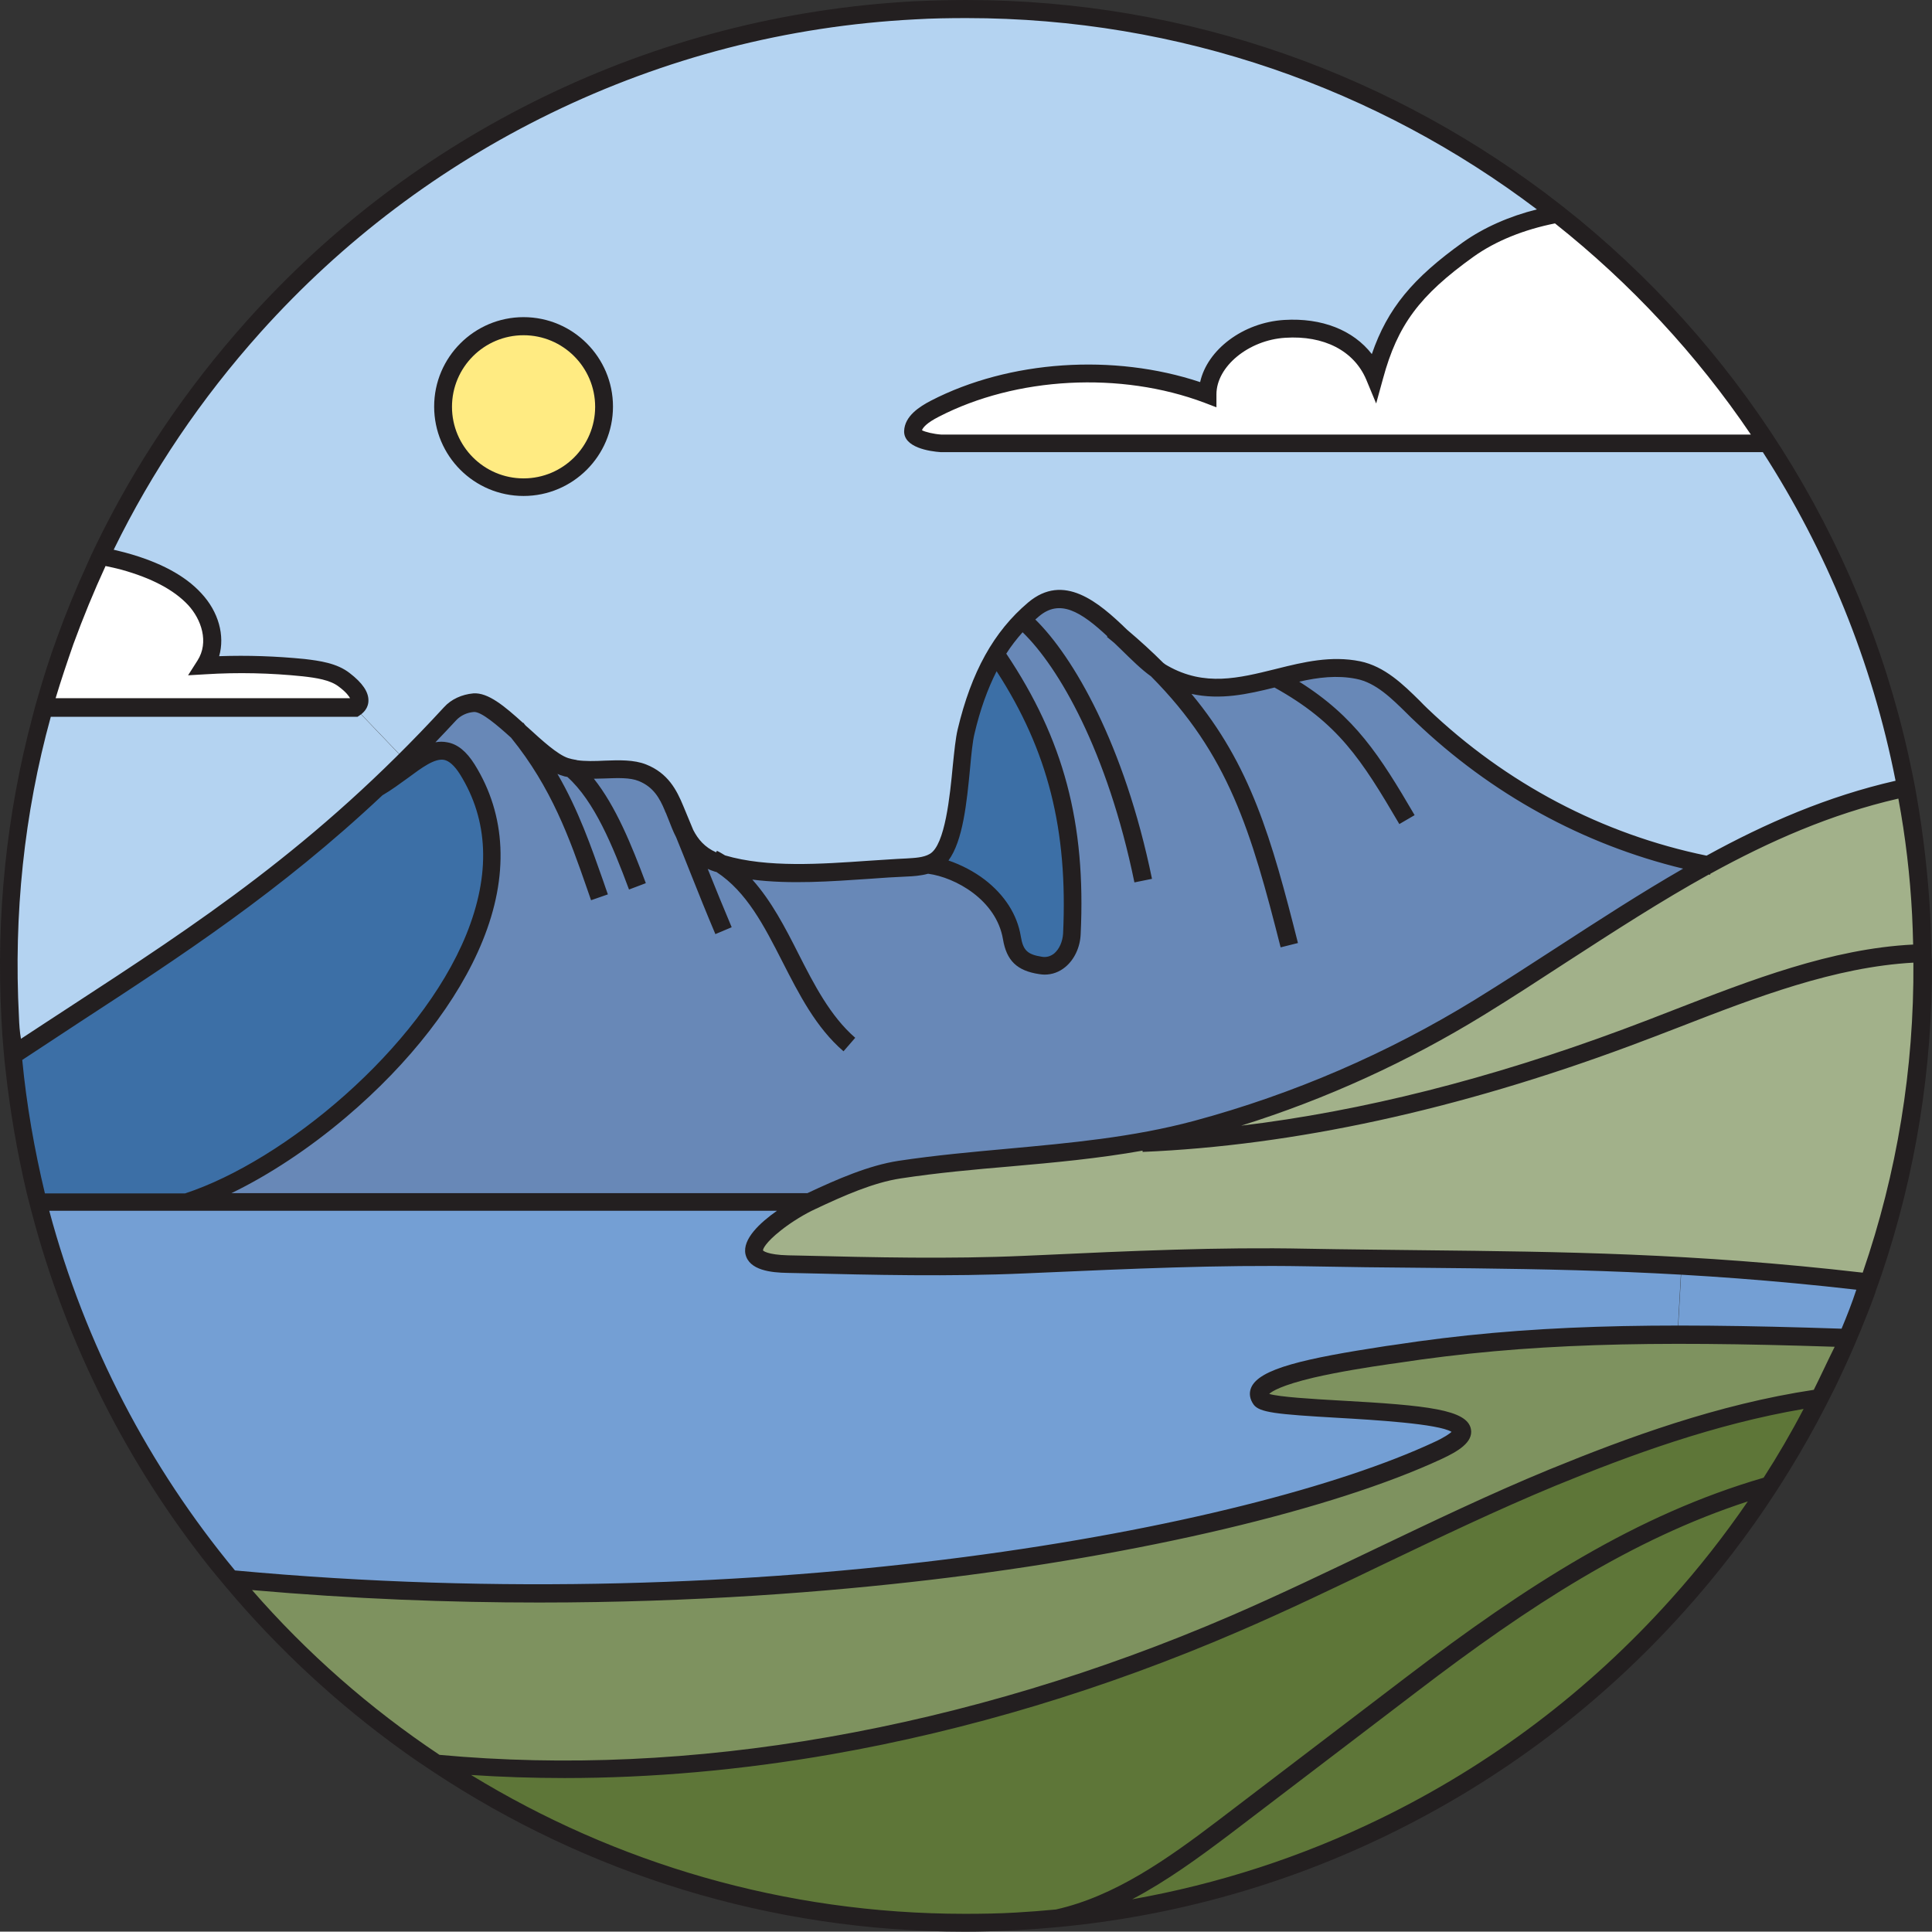
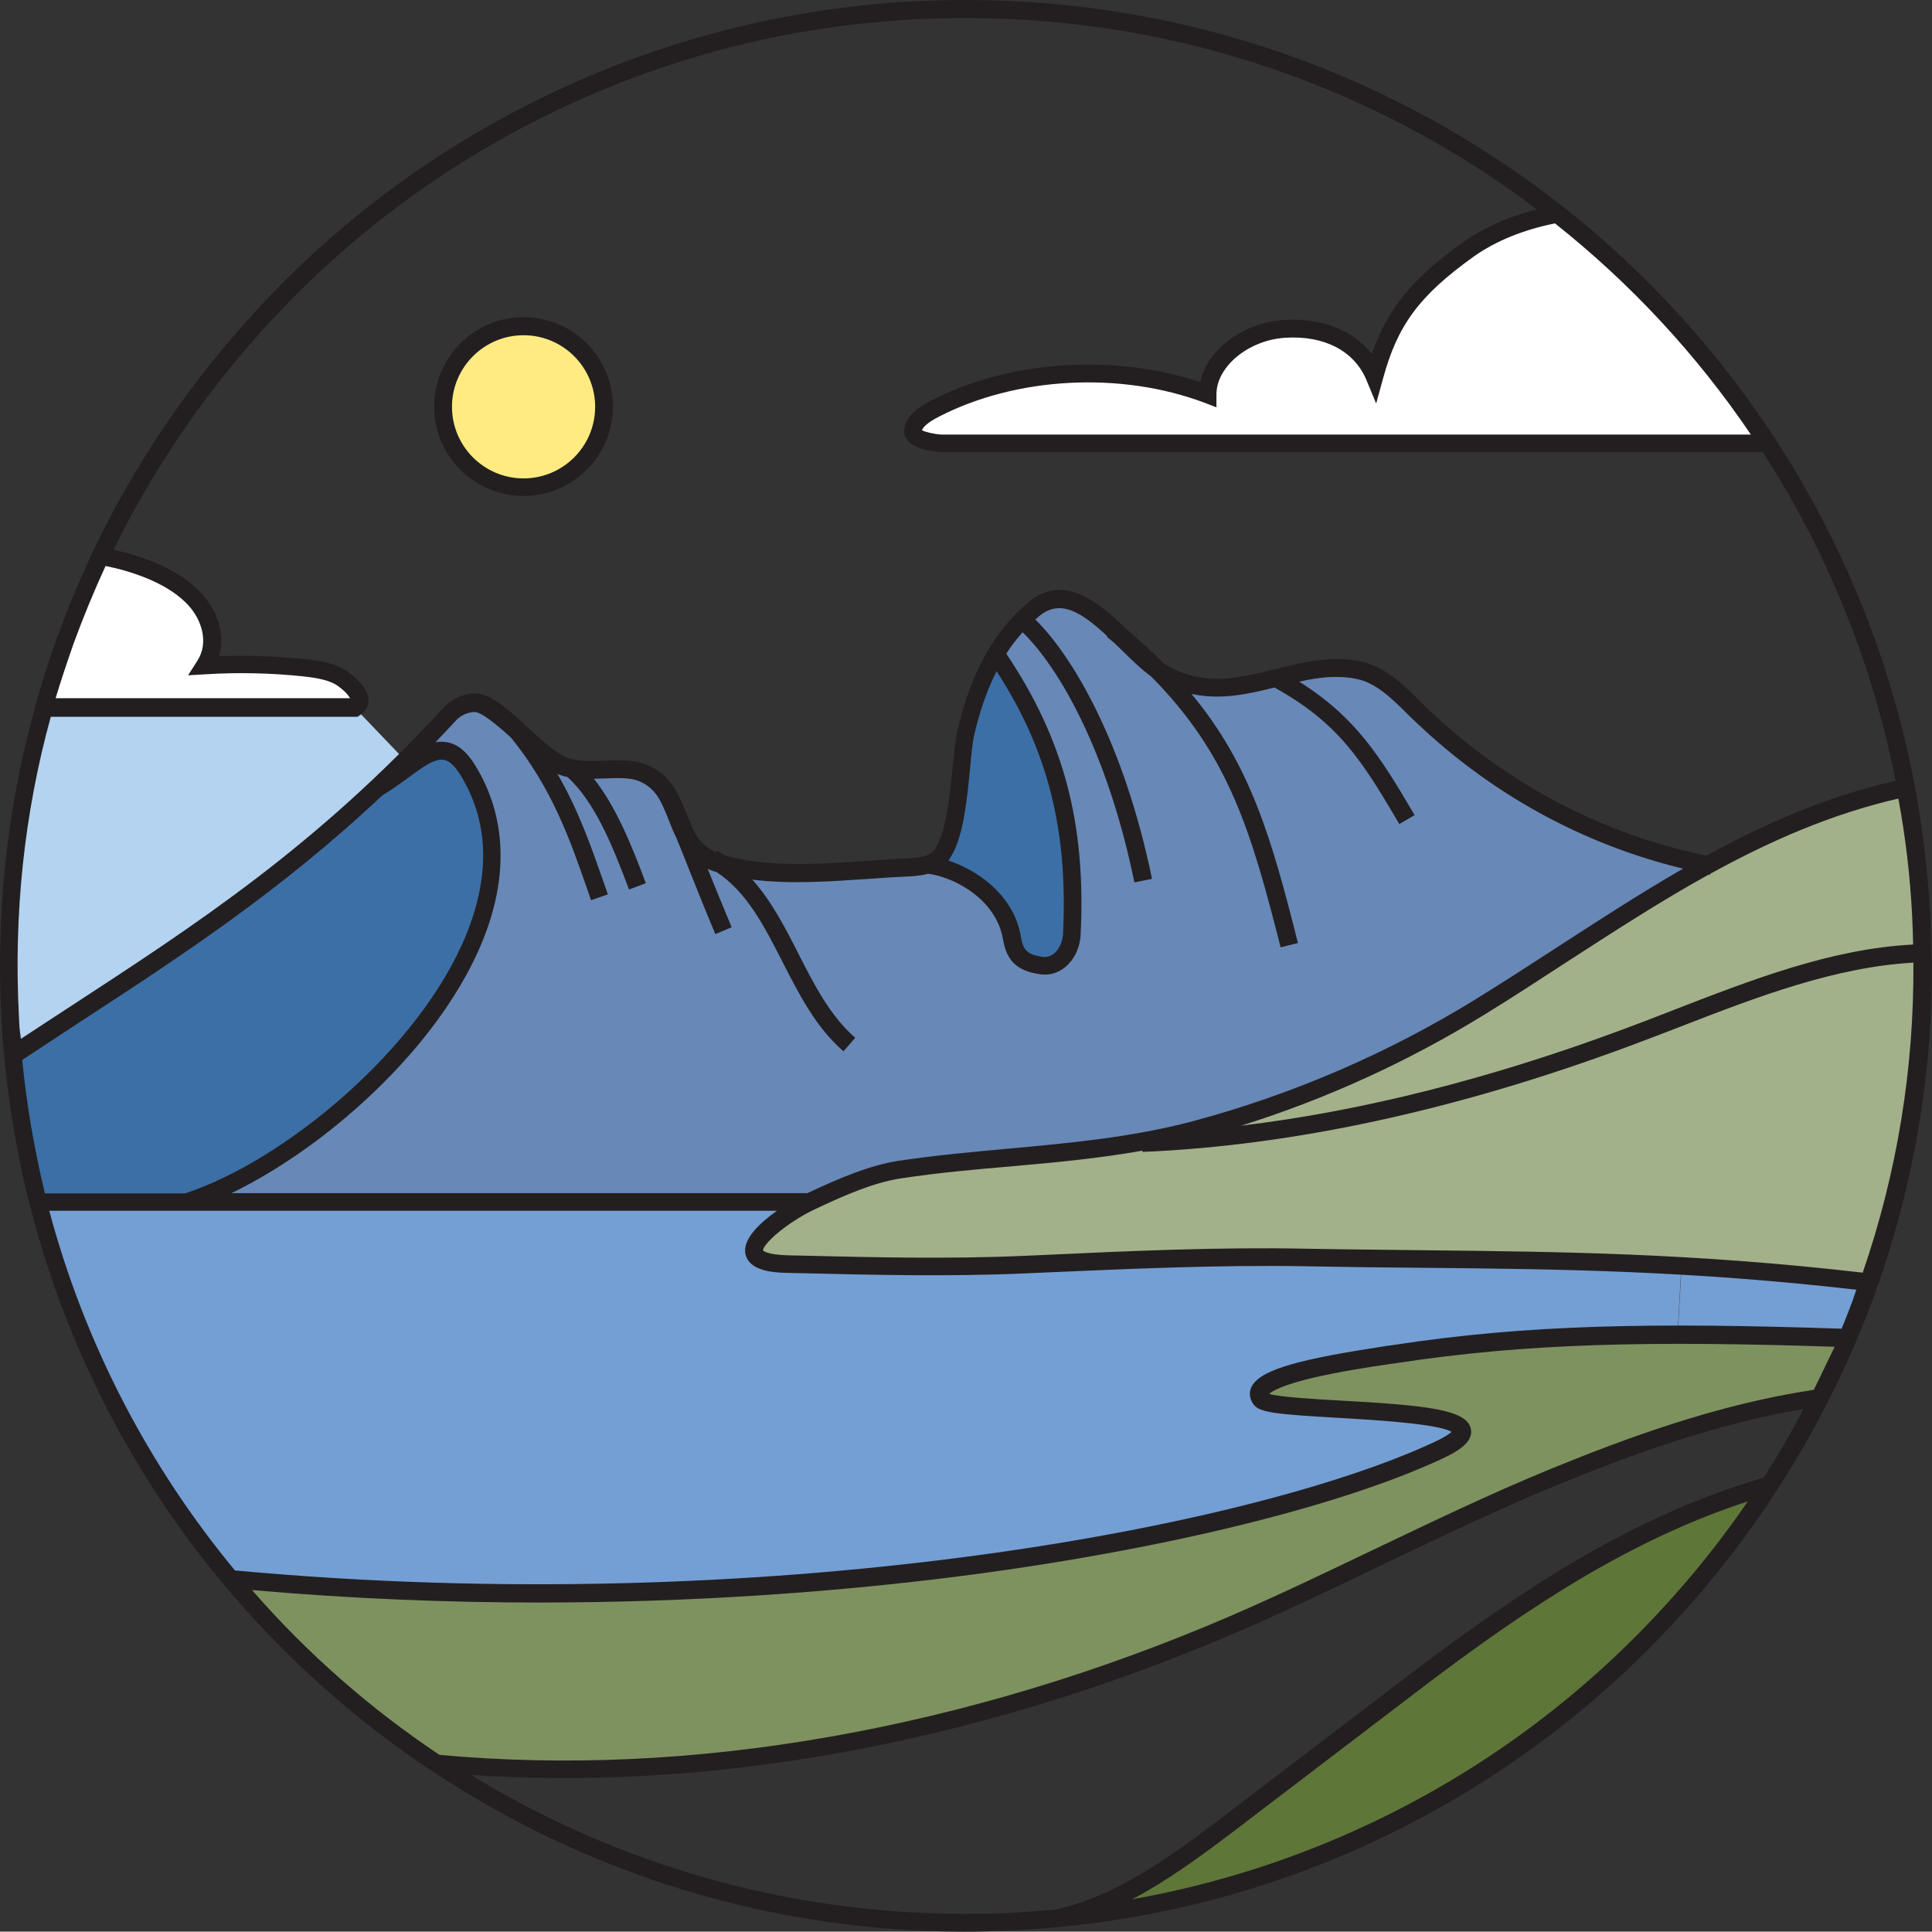
<svg xmlns="http://www.w3.org/2000/svg" viewBox="0 0 758.438 758.3">
  <rect x="0" y="0" width="758.438" height="758.3" fill="#333333" stroke="none" />
  <path d="M135.034 267c4.2 3.2 8.6 7.9 4.2 10.9h-122c5.8-20.6 13.2-40.5 22.3-59.5 3.1.5 6.1 1.2 9 2 10.7 2.9 21.1 7.6 27.9 14.9 6.8 7.4 9.3 17.9 4.1 26.1 12.9-.8 25.8-.5 38.6.8 5.7.6 11.7 1.5 15.9 4.8zM693.734 173.9l-.2.1h-324.1s-11.3-.8-11.1-4.7c.1-3.9 4.5-6.8 8.6-8.9 31.2-16.1 73.4-18.4 107.1-5.7 0-12.8 14-24.6 30.3-25.7 16.3-1.1 29.8 5.6 35.2 18.5 6.1-22.4 15.7-34.6 36.8-49.7 9.6-6.9 21.9-11.6 34.9-13.9 32.1 25.3 60 55.7 82.5 90z" fill="#fff" />
  <path d="M205.534 128.2c17.4 0 31.6 14.1 31.6 31.6 0 17.4-14.1 31.6-31.6 31.6s-31.6-14.1-31.6-31.6 14.1-31.6 31.6-31.6z" fill="#ffeb82" />
  <path d="M754.634 374.2c.6 45.2-6.8 88.7-21 129.2-26.6-3.1-50.7-5.1-73.5-6.4-51.4-2.9-96.2-2.3-147.4-3.3-36.4-.7-74.2 1.2-110.6 2.8-30.9 1.4-61.8.5-92.7-.2-28.8-.7-3.6-18.3 7.8-24.2.4-.2.9-.4 1.3-.6 10.5-5 23.1-10.6 34.7-12.4 32-4.8 63.6-5.3 95.3-11l.1.5c64.8-2.7 129.1-18.7 189.9-41.3 37.7-14 76.7-32 116.1-33.1z" fill="#a2b18a" />
  <path d="M670.434 339.7c24.3-13.4 49.7-24.4 77.7-30.4 3.1 16.2 5.1 32.9 6 49.8.3 5 .4 10.1.5 15.1-39.5 1.1-78.4 19.1-116.3 33.2-60.7 22.6-125.1 38.6-189.9 41.3l-.1-.5c7.1-1.3 14.2-2.8 21.3-4.7 39.1-10.5 76.6-26.7 111-47.9 30.6-18.9 59.4-39.2 89.8-55.9z" fill="#a2b18a" />
  <path d="M733.634 503.4c-2.6 7.3-5.4 14.6-8.4 21.7-25-.9-46.8-1.3-66.6-1.3l1.5-26.8c22.8 1.3 46.9 3.3 73.5 6.4z" fill="#749fd4" />
  <path d="M725.234 525.2c-3.4 8-7 15.9-11 23.6-36.6 5.3-71.9 17.8-104.9 31.3-42.7 17.6-82.6 39.1-124.9 57.4-95.1 41-205.4 64.9-313.1 54.8-30.2-20.1-57.5-44.5-80.8-72.4 211.4 19.8 401.2-16.7 473.8-50.5 41-19.1-64.8-13.9-69.4-20.1-7-9.3 35.2-15.2 52.6-17.9 34.9-5.4 68.3-7.6 111-7.6 19.9 0 41.8.5 66.7 1.4z" fill="#7e925f" />
-   <path d="M500.734 266.4c-14.3 3.6-28.6 7-44.1-1.7-.8-.4-1.6-.9-2.4-1.5-4.4-4.4-9.2-8.8-14.5-13.2-10.7-10.4-22.5-20.2-34.1-10.5-6.5 5.5-11.6 11.8-15.6 18.7-5.1 8.9-8.5 18.9-11 29.2-2.6 11-2 44.9-12.4 51l-1.2.6c-2.9 1.3-6.3 1.5-9.6 1.6-22.4 1-50.9 5.1-72.8-1.4-.3-.1-.6-.2-1-.3-7.1-2.3-10.8-6.6-13.3-11.5v-.1c-1.4-3.3-2.7-6.6-4.1-9.8-.1-.2-.2-.4-.2-.6-2.3-5.6-5.3-10.8-12.3-13.6-7.3-2.9-18.5.1-27.5-1.6-1-.2-1.9-.4-2.9-.7-5.3-1.8-12-8.1-18.4-13.9-6.6-6-13-11.5-17.4-11.2-3.4.3-6.9 1.8-9.2 4.3-5.9 6.4-11.8 12.5-17.6 18.3l-19.9-20.8c4.4-3 0-7.7-4.2-10.9s-10.2-4.2-15.9-4.8c-12.8-1.3-25.8-1.6-38.6-.8 5.3-8.2 2.8-18.7-4.1-26.1-6.8-7.4-17.2-12-27.9-14.9-2.9-.8-6-1.5-9-2 57.2-120.4 176.9-206.5 319.5-214.1 94.8-5.1 183.2 25.4 252.3 79.9-13 2.3-25.3 7-34.9 13.9-21.1 15.1-30.8 27.3-36.8 49.7-5.4-12.9-18.9-19.5-35.2-18.5-16.3 1-30.3 12.9-30.3 25.7-33.7-12.7-75.9-10.4-107.1 5.7-4.1 2.1-8.5 5-8.6 8.9-.1 3.9 11.1 4.7 11.1 4.7h324.1l.2-.1c26.3 40.3 45.2 86 54.5 135.4-28.1 6-53.4 17-77.7 30.4-42.3-8.4-81.4-29.1-112.5-58.9-7.2-6.9-14.6-15.6-24.8-17.6-11.3-2.3-21.9.4-32.6 3.1zm-263.6-106.6c0-17.4-14.1-31.6-31.6-31.6s-31.6 14.1-31.6 31.6c0 17.4 14.1 31.6 31.6 31.6s31.6-14.2 31.6-31.6z" fill="#b4d3f1" />
-   <path d="M714.334 548.8c-6 11.8-12.6 23.3-19.8 34.4-53.3 15.4-98 45.7-140.3 78-24.5 18.7-49.1 37.4-73.6 56.1-19.4 14.8-41 30.4-65.7 35.8-5.2.5-10.5.9-15.8 1.2-83.8 4.5-162.7-18.9-227.7-62 107.7 10.1 218-13.8 313.1-54.8 42.3-18.2 82.1-39.8 124.9-57.4 33-13.5 68.2-26 104.9-31.3z" fill="#5e7638" />
+   <path d="M714.334 548.8z" fill="#5e7638" />
  <path d="M73.134 471.9h243.9l.1.3c-11.4 5.8-36.6 23.5-7.8 24.2 31 .7 61.8 1.6 92.7.2 36.4-1.6 74.2-3.5 110.6-2.8 51.2 1 96 .4 147.4 3.3l-1.5 26.8c-42.8 0-76.1 2.2-111 7.6-17.4 2.7-59.5 8.5-52.6 17.9 4.6 6.2 110.4 1 69.4 20.1-72.6 33.8-262.4 70.3-473.8 50.5-35.4-42.3-61.6-92.6-75.7-148h58.3z" fill="#749fd4" />
  <path d="M694.534 583.2c-60.5 93.4-161.5 158.7-279.6 170 24.7-5.5 46.3-21 65.7-35.8 24.5-18.7 49.1-37.4 73.6-56.1 42.3-32.4 87-62.7 140.3-78.1z" fill="#5e7638" />
  <path d="M283.034 339.2c21.9 6.6 50.5 2.4 72.8 1.4 3.2-.1 6.6-.3 9.6-1.6l-.1.7c11.8 1.8 29.1 11.6 31.9 28.5 1.2 7 4.2 9.8 11.2 10.8 7 1 12-5.3 12.3-12.4 1.9-41.3-5.8-74.2-29-108.5h-1.8c4-6.9 9.1-13.3 15.6-18.7 11.6-9.7 23.4.1 34.1 10.5 5.1 5 10 10 14.5 13.2.8.6 1.6 1.1 2.4 1.5 15.5 8.7 29.9 5.3 44.1 1.7 10.7-2.7 21.3-5.4 32.4-3.2 10.3 2 17.7 10.8 24.8 17.6 31.1 29.8 70.2 50.5 112.5 58.9-30.4 16.7-59.2 37-89.7 55.9-34.4 21.2-72 37.4-111 47.9-7.1 1.9-14.2 3.4-21.3 4.7-31.7 5.7-63.2 6.1-95.3 11-11.6 1.8-24.2 7.4-34.7 12.4-.4.2-.8.4-1.3.6l-.1-.3h-243.8c57.5-18.7 150.1-106 110.3-169.9-10.3-16.5-20.8-.9-35.4 7.4 3.7-3.5 7.4-7 11.1-10.7 5.8-5.8 11.7-11.9 17.6-18.3 2.3-2.5 5.8-4.1 9.2-4.3 4.4-.4 10.8 5.2 17.4 11.2 6.5 5.9 13.1 12.2 18.4 13.9.9.3 1.9.5 2.9.7 9 1.7 20.2-1.3 27.5 1.6 6.9 2.8 9.9 7.9 12.3 13.6.1.2.2.4.2.6 1.3 3.3 2.5 6.7 4.1 9.8v.1c2.5 4.9 6.1 9.2 13.3 11.5.3 0 .7.1 1 .2z" fill="#6888b7" />
  <path d="M391.834 258.1c23.2 34.3 30.9 67.2 29 108.5-.3 7.1-5.2 13.5-12.3 12.4-7.1-1.1-10.1-3.8-11.2-10.8-2.9-16.9-20.2-26.7-31.9-28.5l.1-.7 1.2-.6c10.4-6.1 9.8-40 12.4-51 2.5-10.4 5.9-20.3 11-29.2h1.7zM183.434 302c39.8 63.9-52.8 151.2-110.3 169.9h-58.2c-4.7-18.7-8.1-37.9-9.9-57.6 49.7-32.9 95.1-59.7 143-104.9 14.6-8.3 25.1-23.9 35.4-7.4z" fill="#3c6fa6" />
  <path d="M139.234 277.8l19.9 20.8c-3.7 3.7-7.4 7.3-11.1 10.7-47.9 45.2-93.3 72-143 104.9-.5-5-.8-10-1.1-15.1-2.2-42.1 2.5-83 13.3-121.4h122z" fill="#b4d3f1" />
  <g fill="#231f20">
    <path d="M758.134 370.7c-.1-3.9-.2-7.8-.4-11.7-.9-15.9-2.7-31.6-5.4-46.9-.4-2.3-.8-4.6-1.3-6.9-17.4-87.8-64.9-164.4-131-218.9l-7.5-6c-64.6-50.4-145.5-80.3-233.2-80.3-6.8 0-13.7.2-20.6.5-51.1 2.8-100.1 15.5-145.7 37.7-44.1 21.5-83.1 50.9-116 87.6-24.1 26.9-44.1 56.6-59.6 88.7-1.1 2.2-2.1 4.4-3.1 6.7-4.4 9.6-8.4 19.3-12 29.3-2.9 7.9-5.4 15.9-7.7 23.9-.7 2.3-1.3 4.7-1.9 7-10.2 38.3-14.3 77.9-12.2 118.1.2 4.4.5 8.8.9 13.1.2 2.6.5 5.3.8 7.9 1.8 16.3 4.6 32.3 8.3 48 .6 2.3 1.2 4.7 1.8 7 13.6 52 37.9 99.6 70.3 140.2 2.1 2.6 4.2 5.1 6.3 7.6 20.3 24.1 43.5 45.6 69.1 64 4 2.9 8 5.6 12.1 8.3 60 39.7 131.8 62.7 208.7 62.7 6.2 0 12.4-.2 18.6-.5.7 0 1.3-.1 2-.1 5.4-.3 10.7-.7 16.1-1.2 45.3-4.3 88.9-16.5 129.7-36.4 44.1-21.5 83.1-50.9 116-87.6 13.2-14.7 25.1-30.2 35.7-46.5 1.9-2.9 3.7-5.8 5.5-8.7 5.1-8.3 9.9-16.8 14.3-25.4 1.3-2.5 2.5-5 3.8-7.5 2.5-5.2 4.9-10.4 7.2-15.7 1-2.3 1.9-4.6 2.9-6.9 1.9-4.6 3.7-9.2 5.4-13.9.1-.2.2-.4.2-.7.8-2.3 1.6-4.5 2.4-6.8 13.4-39.6 20-80.8 19.8-122.8-.3-2.3-.3-4.6-.3-6.9zm-7.5-11.4c.2 3.8.3 7.7.4 11.5-32.1 1.6-63.6 13.9-94.3 25.8-6.4 2.5-13.1 5.1-19.6 7.5-52.2 19.4-102.4 32.1-149.9 37.8 33.5-10.5 65.4-25.1 95.2-43.4 11.1-6.8 22.1-14 32.7-20.9 18.7-12.1 36.9-23.9 55.7-34.3.2 0 .3.1.5.1l.1-.4c23.3-12.8 47.3-23.4 73.8-29.5 2.8 15 4.6 30.3 5.4 45.8zm-433.7 109.1h-226.1c14.7-7.1 30.5-17.5 45.1-29.9 25-21.2 44-45.7 53.5-69.1 10.4-25.5 9.3-49.4-3.1-69.3-3.2-5.1-6.7-8-10.8-8.7-1.5-.3-3.1-.3-4.6 0 2.7-2.8 5.5-5.8 8.2-8.7 1.7-1.8 4.2-3 6.9-3.2 2.9-.2 9.3 5.3 14.6 10.1 15.9 19.6 23 39.6 29.7 58.9.6 1.6 1.1 3.3 1.7 4.9l6.6-2.3c-.6-1.6-1.1-3.2-1.7-4.9-4.9-13.9-9.8-28.1-18.1-42.4.5.2 1.1.5 1.6.6.8.3 1.5.5 2.3.6 10.6 9.5 17.8 27 24.2 44.2l6.6-2.5c-5.6-15-11.8-30.2-20.4-41 1.4 0 2.8-.1 4.2-.1 5.1-.2 10-.4 13.4 1 5.7 2.3 8.2 6.6 10.3 11.7.1.3.2.6.4.9.3.8.7 1.7 1 2.5.9 2.3 1.8 4.7 3 7 1.9 4.6 3.7 9.2 5.5 13.7 3.2 8.1 6.6 16.5 9.9 24.3l6.4-2.7c-3.1-7.3-6.3-15.2-9.4-22.9.9.4 1.9.8 2.9 1.1.2 0 .3.1.5.1 11.9 7.8 18.7 21.1 25.9 35.2 6.5 12.7 13.1 25.8 24 35.2l4.6-5.3c-9.8-8.5-16.2-21-22.3-33-5.2-10.3-10.6-20.7-18.1-29.1 14.8 1.9 31.1.7 45.9-.3 5.2-.4 10-.7 14.7-.9 2.5-.1 5.5-.3 8.4-1.1 10.7 1.4 26.8 10.3 29.4 25.7 1.4 8.4 5.5 12.4 14.2 13.7.7.1 1.4.2 2.1.2 3 0 5.8-1 8.2-3 3.5-2.9 5.8-7.7 6-12.9 2.1-43.6-6.7-76.5-29.2-110.1 1.9-3 4.1-5.8 6.4-8.4 14.1 13.6 33.3 46.6 43.9 98.2l6.9-1.4c-10.9-53-31-87.3-45.8-101.8.5-.4 1-.9 1.5-1.3 8.1-6.8 16.3-1.9 26.8 7.9l-.2.2c1 .8 1.9 1.6 2.9 2.4.9.9 1.9 1.8 2.8 2.7 4 3.9 7.8 7.7 11.6 10.4 30.5 30.7 39.3 60.7 50.9 106.4l6.8-1.7c-10.4-41.2-18.6-69.9-41.8-97.8 11.4 2.5 22.1.1 32.6-2.5 25 13.9 34.1 28.2 49 53.6l6-3.5c-13.8-23.6-23.4-38.6-45.3-52.4 7.5-1.7 14.9-2.6 22.4-1.1 7.7 1.5 13.9 7.7 19.9 13.6 1.1 1.1 2.1 2.1 3.2 3.1 29.8 28.5 65.9 48.3 105.2 57.8-16.5 9.5-32.7 20-49.2 30.7-10.6 6.9-21.6 14-32.6 20.8-34.2 21-71.2 37-110.1 47.5-24.2 6.5-48.9 8.7-72.7 10.9-14.2 1.3-28.8 2.6-43.4 4.8-11.7 1.8-24.1 7.2-35.8 12.7zm74.3-204.9c20.2 31.2 28 62.3 26.1 103-.2 3.2-1.5 6.1-3.5 7.8-1.4 1.1-3 1.6-4.8 1.3-5.7-.9-7.4-2.5-8.3-8-1.4-8.6-6.4-16.3-14.2-22.3-4.2-3.2-9.2-5.8-14.2-7.5 5.7-7.7 7.2-22.8 8.5-36.4.5-5.6 1-10.4 1.7-13.3 2.2-9.4 5.1-17.5 8.7-24.6zm296.1-92.9h-317.8c-3-.2-6.3-1-7.6-1.7.4-1.1 1.9-2.9 6.6-5.3 30.4-15.7 71.4-17.9 104.3-5.5l4.7 1.8v-5.1c0-10.9 12.6-21.3 27-22.2 15.2-1 27 5.1 31.8 16.4l3.9 9.4 2.7-9.8c5.7-21 14.3-32.6 35.5-47.8 8.8-6.3 20-10.7 32-13.1 29.6 23.5 55.6 51.4 76.9 82.9zm-658.5 82.2c3.8-10.4 8-20.6 12.6-30.6 2.1.4 4.1.9 6.1 1.4 11.9 3.3 20.7 7.9 26.3 13.9 5.2 5.6 8.3 14.6 3.7 21.8l-3.7 5.8 6.9-.4c12.7-.8 25.5-.5 38.1.8 5.3.6 10.7 1.4 14.1 4 3.1 2.3 4.1 3.9 4.5 4.6h-115.6c2.1-7 4.5-14.1 7-21.3zm-21.4 146.3c-2.1-40.1 2-79.6 12.5-117.7h120.4l.9-.6c2.7-1.8 3.4-4.1 3.4-5.7.1-3.4-2.3-7-7.4-10.9-5-3.9-11.8-4.8-17.7-5.5-11.1-1.1-22.3-1.5-33.5-1.1 2.3-8.1-.2-17.4-7-24.7-6.4-7-16.4-12.3-29.6-15.9l-4.8-1.2c15.1-30.9 34.4-59.4 57.6-85.3 32.3-36 70.6-64.9 113.9-86 44.8-21.8 92.9-34.3 143.1-36.9 6.7-.4 13.5-.5 20.2-.5 83.9 0 161.5 27.9 223.9 75.1-10.8 2.7-20.8 7.1-29 12.9-19.7 14.1-29.6 25.9-35.8 43.9-7.3-9.4-19.6-14.3-34.4-13.4-16.2 1-30.2 11.7-33 24.4-33.9-11.3-74.9-8.6-105.7 7.3-4.4 2.3-10.3 6-10.5 11.9-.2 6.5 10 8 14.4 8.3H692.034c24.9 38.6 42.9 82.2 52.1 129-26.7 6.1-50.9 16.6-74.2 29.4-40.9-8.4-78.7-28.3-109.5-57.7-1-1-2.1-2-3.1-3.1-6.4-6.3-13.7-13.5-23.4-15.5-11.4-2.3-22.2.3-32.6 2.9-.3.1-.5.1-.8.2-14.2 3.5-27.6 6.9-42.1-1.3-.6-.3-1.2-.7-1.8-1.2-4.3-4.3-9-8.6-14.2-13-11.3-11-24.9-22.4-38.8-10.7-13.5 11.4-22.3 27.2-27.7 49.9-.8 3.4-1.3 8.4-1.9 14.2-1.1 11.6-3 31.1-9 34.6-2.5 1.5-6.1 1.6-9.2 1.8-4.7.2-9.6.6-14.8.9-18.7 1.3-39.8 2.8-56.4-2.1-1-.6-2.1-1.3-3.2-1.8l-.3.6c-4.5-2-7.1-5.1-9-8.8-1.3-3.2-2.6-6.3-3.9-9.4-2.6-6.3-6-12.9-14.6-16.3-4.8-1.9-10.6-1.7-16.2-1.5-3.8.2-7.7.3-11.1-.2-.1 0-.1-.1-.2-.2l-.1.1c-1.1-.2-2.1-.4-3-.7-4.2-1.4-10.1-6.8-15.8-12-.4-.3-.8-.7-1.1-1-.2-.3-.5-.6-.7-.9l-.1.1c-7.3-6.6-13.7-12-19.5-11.6-4.5.4-8.7 2.3-11.5 5.4-50.4 54.8-97.2 85.2-146.7 117.5-6.4 4.2-12.9 8.4-19.4 12.7-.5-2.7-.7-5.7-.8-8.7zm1.3 17c7.6-5 15.2-10 22.5-14.8 40.2-26.2 78.7-51.3 118.9-89.1 3.6-2.1 6.8-4.5 10-6.8 5.4-4 10.5-7.8 14.2-7.1 2 .4 4.1 2.3 6.2 5.6 11.3 18.1 12.1 39.3 2.5 63-18.3 44.9-71.4 88.8-110.4 101.6h-55c-4.1-17.1-7.2-34.6-8.9-52.4zm647.1 211.8c-32.3 36-70.6 64.9-113.9 86-31 15.1-63.7 25.7-97.5 31.7 13.5-7.1 26.1-16.3 38.3-25.5l73.6-56.1c44.1-33.7 84.4-59.8 129.8-74.6-9.2 13.4-19.3 26.3-30.3 38.5zm36.5-47.8c-49.8 14.5-92.8 42.1-140.2 78.2l-73.6 56.1c-20.5 15.6-40.9 30-64 35.2-5.2.5-10.4.9-15.6 1.2-6.7.4-13.5.5-20.2.5-70.8 0-137.2-19.9-193.8-54.5 12.1.8 24.3 1.2 36.7 1.2 34.1 0 69.2-3.1 104.7-9.3 53.7-9.4 107.4-25.6 159.6-48.1 19.3-8.3 38.4-17.5 56.9-26.4 22-10.5 44.7-21.4 67.9-31 29-11.9 62.1-24.1 97.3-30.1-4.9 9.4-10.1 18.3-15.7 27zm19.7-34.5c-37.8 5.7-73.1 18.7-103.9 31.3-23.3 9.6-46.2 20.6-68.2 31.1-18.4 8.8-37.5 18-56.7 26.3-51.7 22.3-104.9 38.3-158 47.6-52.5 9.2-103.8 11.5-152.7 7-27.3-18.2-52.1-40-73.6-64.7 39.8 3.5 77.7 4.9 112.7 4.9 61 0 113.5-4.2 153.5-8.9 83-9.8 158.1-27.6 200.9-47.5 6.2-2.9 12.4-6.5 11.4-11.7-1.5-7.6-16.8-9.3-51.5-11.2-10.7-.6-23.8-1.4-27.7-2.6 1.1-1 4.8-3.4 17.5-6.4 10-2.3 21.4-4.1 29.7-5.3l2.9-.4c50.9-7.8 99.2-8.8 171.9-6.4-2.8 5.6-5.4 11.3-8.2 16.9zm10.9-24c-74.6-2.5-123.9-1.6-175.9 6.4l-2.9.4c-32 4.9-49.9 8.9-53 16.4-.9 2.2-.5 4.5 1 6.6 2.3 3.1 8.8 3.8 33.2 5.2 13.9.8 39.3 2.3 44.5 5.5-.8.7-2.6 2.1-7 4.1-72.6 33.8-262.3 69.6-470.6 50.3-33.6-40.6-58.8-88.5-72.9-141.2h285.7c-6.7 4.7-13.6 11.1-12.4 17 1.4 6.4 10.1 7.3 16.6 7.4l4.8.1c28.9.7 58.7 1.4 88.2.1l6.9-.3c34.2-1.5 69.5-3.1 103.4-2.5 15.9.3 31.3.5 46.2.6 53.6.5 104.4 1.1 170 8.6-1.7 5.2-3.7 10.3-5.8 15.3zm8.3-22c-66.8-7.7-118.1-8.2-172.3-8.8-14.9-.2-30.3-.3-46.2-.6-34.2-.7-69.6.9-103.9 2.5l-6.9.3c-29.2 1.3-58.9.6-87.7-.1l-4.8-.1c-8.4-.2-9.9-1.9-9.9-1.9-.1-.6 1.1-3.2 6.9-7.8 4.5-3.6 10-6.8 13.5-8.4 11.2-5.3 23-10.5 33.7-12.1 14.4-2.2 28.9-3.5 43-4.7 17-1.5 34.5-3.1 51.9-6.2v.5c59.4-2.5 123.6-16.5 191-41.5 6.5-2.4 13.2-5 19.7-7.5 30.1-11.7 61-23.6 91.9-25.3.3 41.6-6.4 82.5-19.9 121.7z" />
    <path d="M205.534 194.7c19.3 0 35.1-15.7 35.1-35.1 0-19.3-15.7-35.1-35.1-35.1-19.3 0-35.1 15.7-35.1 35.1 0 19.4 15.7 35.1 35.1 35.1zm0-63.1c15.5 0 28.1 12.6 28.1 28.1 0 15.5-12.6 28.1-28.1 28.1-15.5 0-28.1-12.6-28.1-28.1 0-15.5 12.6-28.1 28.1-28.1z" />
  </g>
</svg>